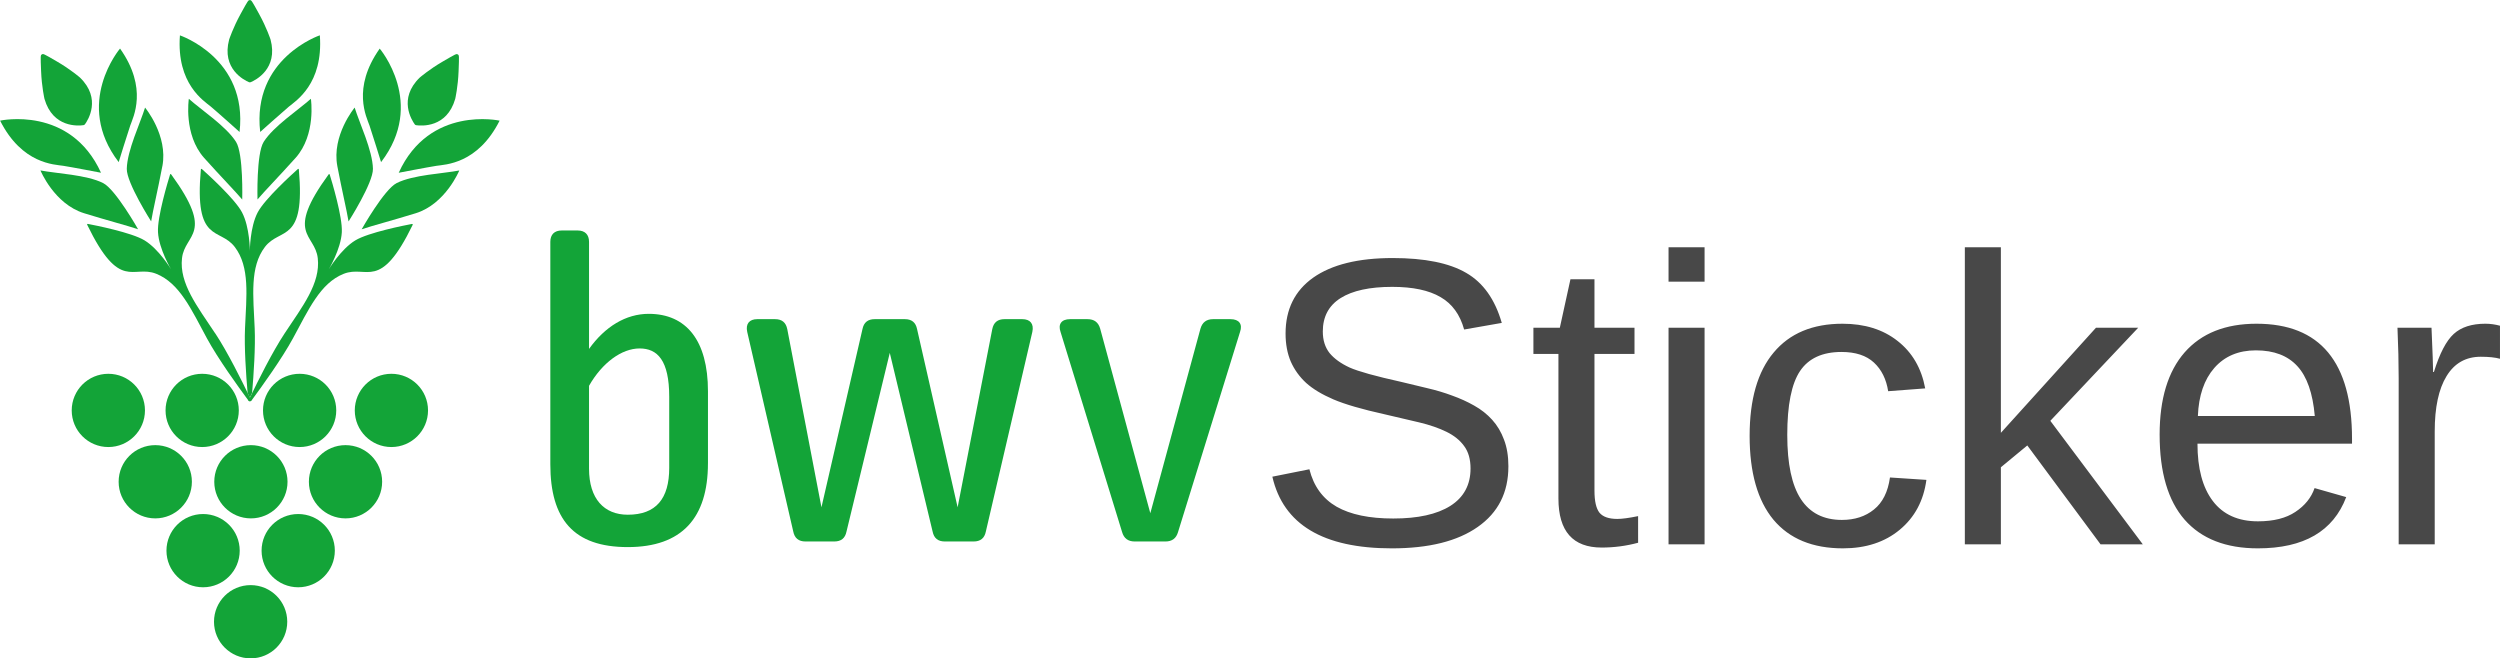
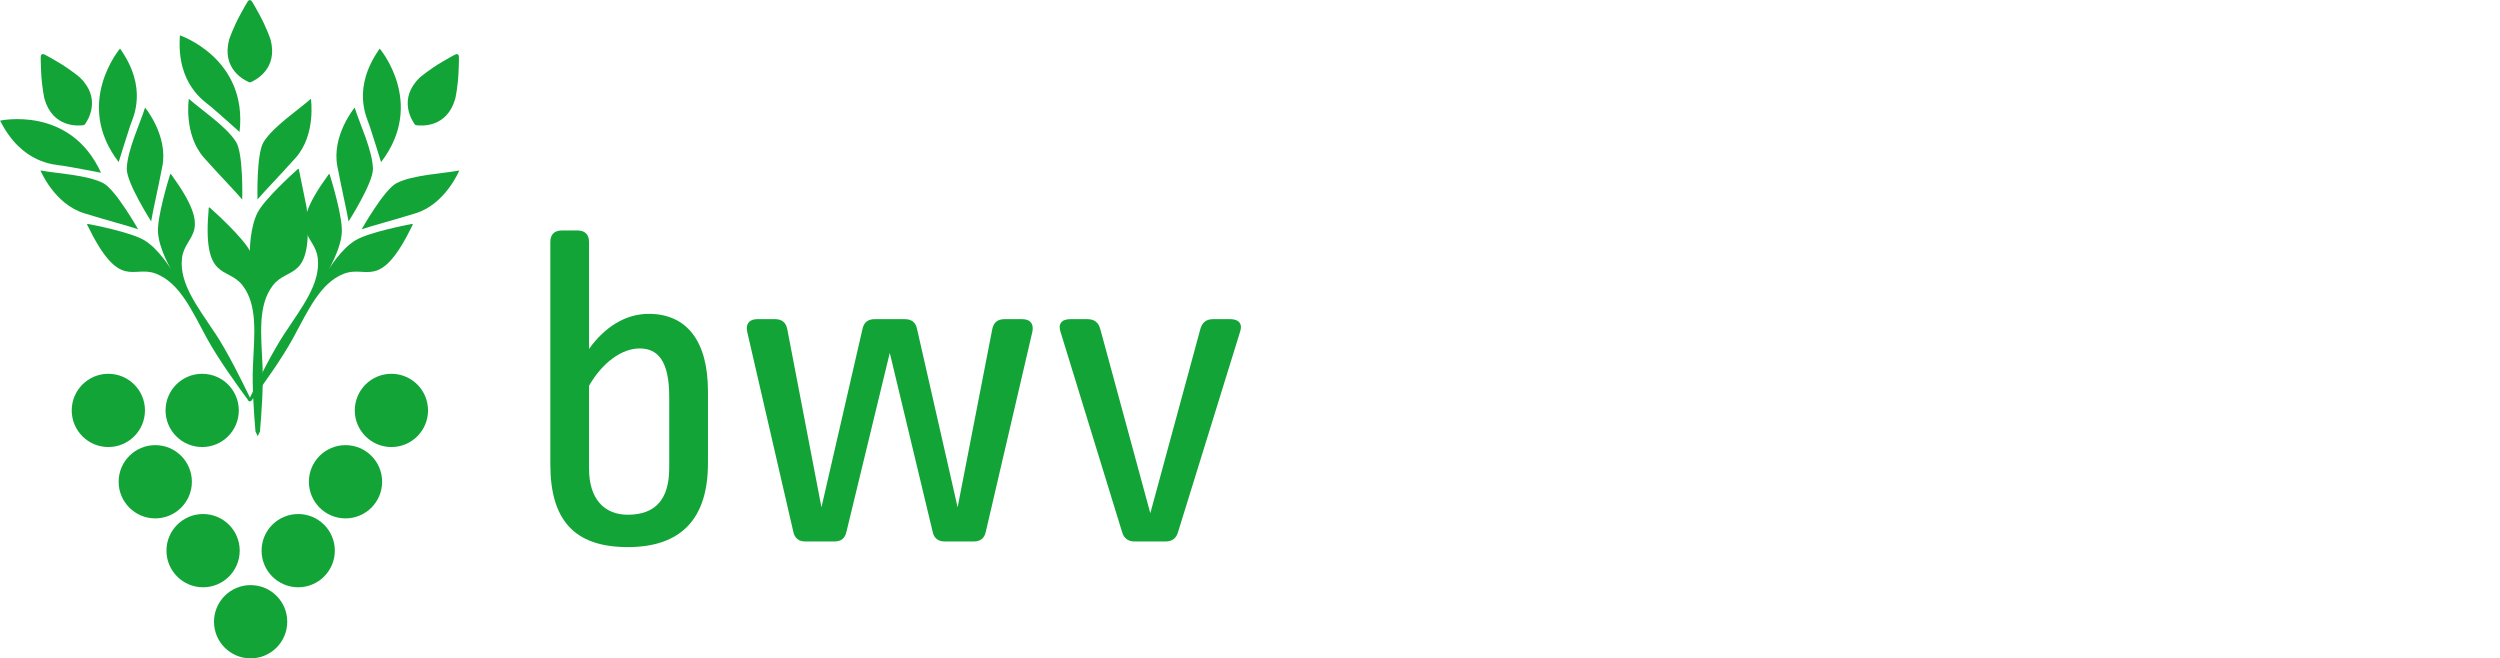
<svg xmlns="http://www.w3.org/2000/svg" width="320.9mm" height="84.478mm" version="1.1" viewBox="0 0 320.9 84.478">
  <g transform="translate(-50.424 -75.764)">
-     <path d="m244.04 135.64q0 5.011-3.932 7.761-3.906 2.75-11.024 2.75-13.234 0-15.341-9.2l4.754-0.951q0.822 3.264 3.495 4.805 2.672 1.516 7.272 1.516 4.754 0 7.324-1.619 2.595-1.645 2.595-4.805 0-1.773-0.822-2.878-0.797-1.105-2.261-1.825-1.465-0.72-3.495-1.208-2.03-0.488-4.497-1.054-4.292-0.951-6.527-1.902-2.21-0.951-3.495-2.107-1.285-1.182-1.979-2.75-0.668-1.568-0.668-3.598 0-4.651 3.546-7.17 3.572-2.518 10.202-2.518 6.167 0 9.431 1.902 3.264 1.876 4.574 6.424l-4.831 0.848q-0.797-2.878-3.032-4.163-2.236-1.311-6.193-1.311-4.343 0-6.63 1.439-2.287 1.439-2.287 4.292 0 1.67 0.874 2.775 0.899 1.079 2.57 1.85 1.67 0.745 6.656 1.85 1.67 0.385 3.315 0.797 1.67 0.385 3.187 0.951 1.516 0.54 2.827 1.285 1.336 0.745 2.313 1.825 0.977 1.079 1.516 2.544 0.565 1.465 0.565 3.443zm16.652 9.791q-2.287 0.617-4.677 0.617-5.551 0-5.551-6.296v-18.554h-3.212v-3.366h3.392l1.362-6.219h3.084v6.219h5.139v3.366h-5.139v17.551q0 2.004 0.642 2.827 0.668 0.797 2.287 0.797 0.925 0 2.672-0.36zm3.906-33.509v-4.42h4.625v4.42zm0 33.715v-27.805h4.625v27.805zm15.239-14.031q0 5.551 1.747 8.223 1.747 2.672 5.268 2.672 2.467 0 4.112-1.336 1.67-1.336 2.056-4.112l4.677 0.308q-0.54 4.009-3.418 6.399t-7.298 2.39q-5.833 0-8.917-3.675-3.058-3.7-3.058-10.767 0-7.015 3.084-10.69 3.084-3.7 8.84-3.7 4.266 0 7.067 2.21 2.827 2.21 3.546 6.09l-4.754 0.36q-0.36-2.313-1.825-3.675-1.465-1.362-4.163-1.362-3.675 0-5.319 2.441-1.645 2.441-1.645 8.223zm40.216 14.031-9.405-12.695-3.392 2.801v9.893h-4.625v-38.135h4.625v23.822l12.206-13.491h5.422l-11.281 11.949 11.872 15.855zm12.438-12.926q0 4.78 1.979 7.375t5.782 2.595q3.007 0 4.805-1.208 1.825-1.208 2.467-3.058l4.06 1.156q-2.493 6.579-11.333 6.579-6.167 0-9.405-3.675-3.212-3.675-3.212-10.921 0-6.887 3.212-10.562 3.238-3.675 9.225-3.675 12.258 0 12.258 14.776v0.617zm15.059-3.546q-0.385-4.394-2.236-6.399-1.85-2.03-5.319-2.03-3.366 0-5.345 2.261-1.953 2.236-2.107 6.167zm10.767 16.472v-21.329q0-2.929-0.154-6.476h4.369q0.206 4.728 0.206 5.679h0.103q1.105-3.572 2.544-4.883 1.439-1.311 4.06-1.311 0.925 0 1.876 0.257v4.24q-0.925-0.257-2.467-0.257-2.878 0-4.394 2.493-1.516 2.467-1.516 7.093v14.493z" fill="#484848" stroke-width="4.21px" aria-label="Sticker" />
    <g transform="matrix(1.656 0 0 1.656 -54.092 -41.361)" fill="#13a438" stroke-width=".268">
      <path class="cls-1" d="m70.943 84.118s-2.252-0.434-2.922-0.538c-0.664-0.104-3.195-0.121-4.899-3.501 0 0 5.437-1.2 7.821 4.039" />
      <path class="cls-1" d="m81.683 80.958s-1.706-1.532-2.226-1.966c-0.517-0.431-2.678-1.749-2.397-5.523 0 0 5.276 1.773 4.623 7.489" />
      <path class="cls-1" d="m81.889 86.192s0.099-3.546-0.479-4.465c-0.761-1.211-2.724-2.499-3.659-3.34 0 0-0.426 2.775 1.189 4.585 1.245 1.393 2.408 2.579 2.949 3.222" />
-       <path class="cls-1" d="m87.905 73.467c0.281 3.774-1.88 5.091-2.397 5.523-0.52 0.437-2.226 1.966-2.226 1.966-0.654-5.718 4.623-7.491 4.623-7.491" />
      <path class="cls-1" d="m86.022 82.969c1.615-1.808 1.189-4.585 1.189-4.585-0.935 0.841-2.898 2.129-3.659 3.34-0.579 0.919-0.479 4.465-0.479 4.465 0.541-0.643 1.703-1.827 2.949-3.222" />
      <path class="cls-1" d="m82.545 77.099c0.364-0.153 2.145-1.034 1.54-3.305 0 0-0.297-0.913-0.887-1.982-0.587-1.069-0.595-1.074-0.718-1.074s-0.131 0.005-0.718 1.074c-0.587 1.069-0.887 1.982-0.887 1.982-0.603 2.271 1.176 3.152 1.54 3.305 0.04 0.016 0.086 0.016 0.126 0" />
      <path class="cls-1" d="m92.651 83.296s-0.675-2.191-0.895-2.834c-0.22-0.637-1.395-2.877 0.79-5.967 0 0 3.61 4.237 0.104 8.801" />
      <path class="cls-1" d="m90.133 87.89s1.91-2.989 1.888-4.077c-0.029-1.43-1.047-3.543-1.417-4.746 0 0-1.794 2.159-1.342 4.543 0.348 1.835 0.734 3.45 0.868 4.28" />
-       <path class="cls-1" d="m101.84 80.08c-1.703 3.38-4.234 3.396-4.899 3.501-0.67 0.104-2.922 0.538-2.922 0.538 2.384-5.239 7.821-4.039 7.821-4.039" />
      <path class="cls-1" d="m95.334 87.258c2.317-0.718 3.38-3.316 3.38-3.316-1.235 0.241-3.581 0.332-4.856 0.978-0.97 0.49-2.711 3.581-2.711 3.581 0.795-0.273 2.402-0.691 4.186-1.243" />
      <path class="cls-1" d="m95.377 80.433c0.391 0.056 2.37 0.217 3.021-2.038 0 0 0.217-0.937 0.262-2.156 0.046-1.219 0.046-1.227-0.062-1.291-0.11-0.064-0.115-0.062-1.17 0.552-1.055 0.613-1.781 1.243-1.781 1.243-1.687 1.637-0.613 3.308-0.383 3.627 0.027 0.035 0.064 0.059 0.11 0.064" />
      <path class="cls-1" d="m94.472 75.971" />
      <path class="cls-1" d="m73.817 88.498s-1.744-3.091-2.711-3.581c-1.275-0.645-3.621-0.739-4.856-0.978 0 0 1.063 2.598 3.38 3.316 1.784 0.554 3.391 0.97 4.186 1.243" />
      <path class="cls-1" d="m72.419 74.492c2.186 3.091 1.01 5.333 0.79 5.967-0.222 0.643-0.895 2.834-0.895 2.834-3.506-4.564 0.104-8.801 0.104-8.801" />
      <path class="cls-1" d="m75.7 83.61c0.453-2.384-1.342-4.543-1.342-4.543-0.37 1.203-1.387 3.318-1.417 4.746-0.021 1.085 1.888 4.074 1.888 4.074 0.134-0.83 0.52-2.445 0.868-4.28" />
      <path class="cls-1" d="m69.695 80.366c0.233-0.319 1.304-1.99-0.383-3.627 0 0-0.726-0.632-1.781-1.243-1.053-0.613-1.063-0.616-1.17-0.552-0.11 0.064-0.11 0.072-0.062 1.291 0.046 1.219 0.262 2.156 0.262 2.156 0.651 2.258 2.633 2.095 3.021 2.038 0.043-0.005 0.083-0.029 0.11-0.064" />
-       <path class="cls-1" d="m86.279 83.859c-0.003-0.037-0.048-0.056-0.075-0.032-0.404 0.362-2.558 2.309-3.112 3.356-0.611 1.157-0.611 2.989-0.611 2.989s0-1.832-0.611-2.989c-0.552-1.047-2.705-2.994-3.112-3.356-0.027-0.024-0.07-0.005-0.075 0.032-0.52 5.796 1.444 4.462 2.627 6.01 1.189 1.556 0.905 3.801 0.795 6.316-0.064 1.468 0.075 3.543 0.201 5 0.062 0.129 0.121 0.249 0.174 0.362 0.054-0.115 0.112-0.233 0.174-0.364 0.126-1.457 0.265-3.533 0.201-5-0.11-2.515-0.394-4.759 0.795-6.316 1.184-1.548 3.147-0.217 2.627-6.01" />
+       <path class="cls-1" d="m86.279 83.859c-0.003-0.037-0.048-0.056-0.075-0.032-0.404 0.362-2.558 2.309-3.112 3.356-0.611 1.157-0.611 2.989-0.611 2.989c-0.552-1.047-2.705-2.994-3.112-3.356-0.027-0.024-0.07-0.005-0.075 0.032-0.52 5.796 1.444 4.462 2.627 6.01 1.189 1.556 0.905 3.801 0.795 6.316-0.064 1.468 0.075 3.543 0.201 5 0.062 0.129 0.121 0.249 0.174 0.362 0.054-0.115 0.112-0.233 0.174-0.364 0.126-1.457 0.265-3.533 0.201-5-0.11-2.515-0.394-4.759 0.795-6.316 1.184-1.548 3.147-0.217 2.627-6.01" />
      <path class="cls-1" d="m95.051 88.085c-0.536 0.102-3.383 0.662-4.395 1.275-1.12 0.678-2.062 2.247-2.062 2.247s0.943-1.569 1.015-2.877c0.064-1.181-0.777-3.959-0.94-4.478-0.011-0.035-0.059-0.04-0.08-0.011-3.431 4.7-1.061 4.569-0.844 6.506 0.217 1.947-1.181 3.726-2.571 5.825-0.943 1.425-2.073 3.691-2.689 4.982 0.04 0.08 0.078 0.161 0.112 0.233 0.833-1.122 2.378-3.276 3.222-4.829 1.203-2.212 2.113-4.283 3.934-5.006 1.813-0.718 2.807 1.436 5.349-3.798 0.016-0.032-0.011-0.072-0.048-0.064" />
      <path class="cls-1" d="m79.792 96.567c-1.39-2.1-2.791-3.876-2.571-5.823 0.217-1.936 2.587-1.805-0.844-6.506-0.021-0.029-0.07-0.024-0.08 0.011-0.161 0.52-1.004 3.297-0.937 4.478 0.072 1.307 1.015 2.877 1.015 2.877s-0.943-1.569-2.062-2.247c-1.012-0.613-3.862-1.173-4.395-1.275-0.037-0.008-0.064 0.032-0.048 0.064 2.539 5.236 3.535 3.083 5.349 3.801 1.821 0.723 2.735 2.791 3.934 5.006 0.844 1.553 2.389 3.707 3.222 4.829 0.035-0.072 0.072-0.153 0.112-0.233-0.616-1.291-1.746-3.557-2.689-4.982" />
      <path class="cls-1" d="m82.481 101.84c0.078 0 0.142-0.062 0.142-0.142 0-0.08-0.064-0.142-0.142-0.142-0.078 0-0.142 0.064-0.142 0.142 0 0.078 0.064 0.142 0.142 0.142" />
      <path class="cls-1" d="m74.35 102.54c0 1.567-1.272 2.839-2.839 2.839-1.567 0-2.839-1.27-2.839-2.839 0-1.569 1.27-2.839 2.839-2.839 1.569 0 2.839 1.27 2.839 2.839" />
      <path class="cls-1" d="m77.987 108.07c0 1.567-1.272 2.839-2.839 2.839s-2.839-1.27-2.839-2.839c0-1.569 1.27-2.839 2.839-2.839 1.569 0 2.839 1.27 2.839 2.839" />
      <path class="cls-1" d="m81.624 102.54c0 1.567-1.272 2.839-2.839 2.839s-2.839-1.27-2.839-2.839c0-1.569 1.27-2.839 2.839-2.839s2.839 1.27 2.839 2.839" />
-       <path class="cls-1" d="m89.177 102.54c0 1.567-1.272 2.839-2.839 2.839-1.567 0-2.839-1.27-2.839-2.839 0-1.569 1.27-2.839 2.839-2.839 1.569 0 2.839 1.27 2.839 2.839" />
      <path class="cls-1" d="m96.291 102.54c0 1.567-1.272 2.839-2.839 2.839-1.567 0-2.839-1.272-2.839-2.839 0-1.567 1.27-2.839 2.839-2.839 1.569 0 2.839 1.27 2.839 2.839" />
-       <path class="cls-1" d="m85.4 108.07c0 1.567-1.272 2.839-2.839 2.839-1.567 0-2.839-1.27-2.839-2.839 0-1.569 1.272-2.839 2.839-2.839 1.567 0 2.839 1.27 2.839 2.839" />
      <path class="cls-1" d="m92.734 108.07c0 1.567-1.272 2.839-2.839 2.839-1.567 0-2.839-1.27-2.839-2.839 0-1.569 1.27-2.839 2.839-2.839 1.569 0 2.839 1.27 2.839 2.839" />
      <path class="cls-1" d="m81.694 113.41c0 1.567-1.272 2.839-2.839 2.839-1.567 0-2.839-1.27-2.839-2.839s1.27-2.839 2.839-2.839 2.839 1.27 2.839 2.839" />
      <path class="cls-1" d="m89.067 113.41c0 1.567-1.272 2.839-2.839 2.839-1.567 0-2.839-1.27-2.839-2.839s1.27-2.839 2.839-2.839c1.569 0 2.839 1.27 2.839 2.839" />
      <path class="cls-1" d="m85.379 118.92c0 1.567-1.272 2.839-2.839 2.839-1.567 0-2.839-1.27-2.839-2.839s1.27-2.839 2.839-2.839c1.569 0 2.839 1.27 2.839 2.839" />
    </g>
    <g transform="matrix(1.668 0 0 1.668 27.809 -100.36)" fill="#13a438" stroke-width=".268">
      <path class="cls-1" d="m65.058 141.59c0 2.384-1.018 3.61-3.19 3.61-1.824 0-2.981-1.227-2.981-3.541v-6.38c1.018-1.786 2.523-2.874 3.892-2.874s2.279 0.911 2.279 3.718v5.469zm2.981-0.351v-5.539c0-3.926-1.682-5.959-4.559-5.959-1.754 0-3.367 0.983-4.593 2.7v-8.239c0-0.56-0.316-0.876-0.876-0.876h-1.227c-0.562 0-0.876 0.316-0.876 0.876v17.109c0 4.242 1.789 6.38 5.959 6.38s6.171-2.244 6.171-6.449" />
      <path class="cls-1" d="m90.862 130.15c-0.525 0-0.841 0.246-0.945 0.771l-2.665 13.708-3.12-13.708c-0.104-0.525-0.42-0.771-0.945-0.771h-2.314c-0.525 0-0.841 0.246-0.945 0.771l-3.155 13.708-2.63-13.708c-0.104-0.525-0.42-0.771-0.945-0.771h-1.366c-0.597 0-0.911 0.351-0.771 0.983l3.541 15.355c0.104 0.525 0.42 0.771 0.945 0.771h2.21c0.525 0 0.841-0.246 0.945-0.771l3.329-13.743 3.294 13.743c0.104 0.525 0.42 0.771 0.945 0.771h2.21c0.525 0 0.841-0.246 0.945-0.771l3.576-15.355c0.139-0.632-0.174-0.983-0.771-0.983z" />
      <path class="cls-1" d="m106.92 130.15c-0.525 0-0.841 0.246-0.983 0.737l-3.857 14.198-3.857-14.198c-0.139-0.49-0.455-0.737-0.983-0.737h-1.331c-0.667 0-0.945 0.386-0.737 0.983l4.733 15.39c0.139 0.49 0.455 0.737 0.983 0.737h2.349c0.525 0 0.841-0.246 0.98-0.737l4.768-15.39c0.212-0.595-0.07-0.983-0.737-0.983h-1.331z" />
    </g>
  </g>
</svg>